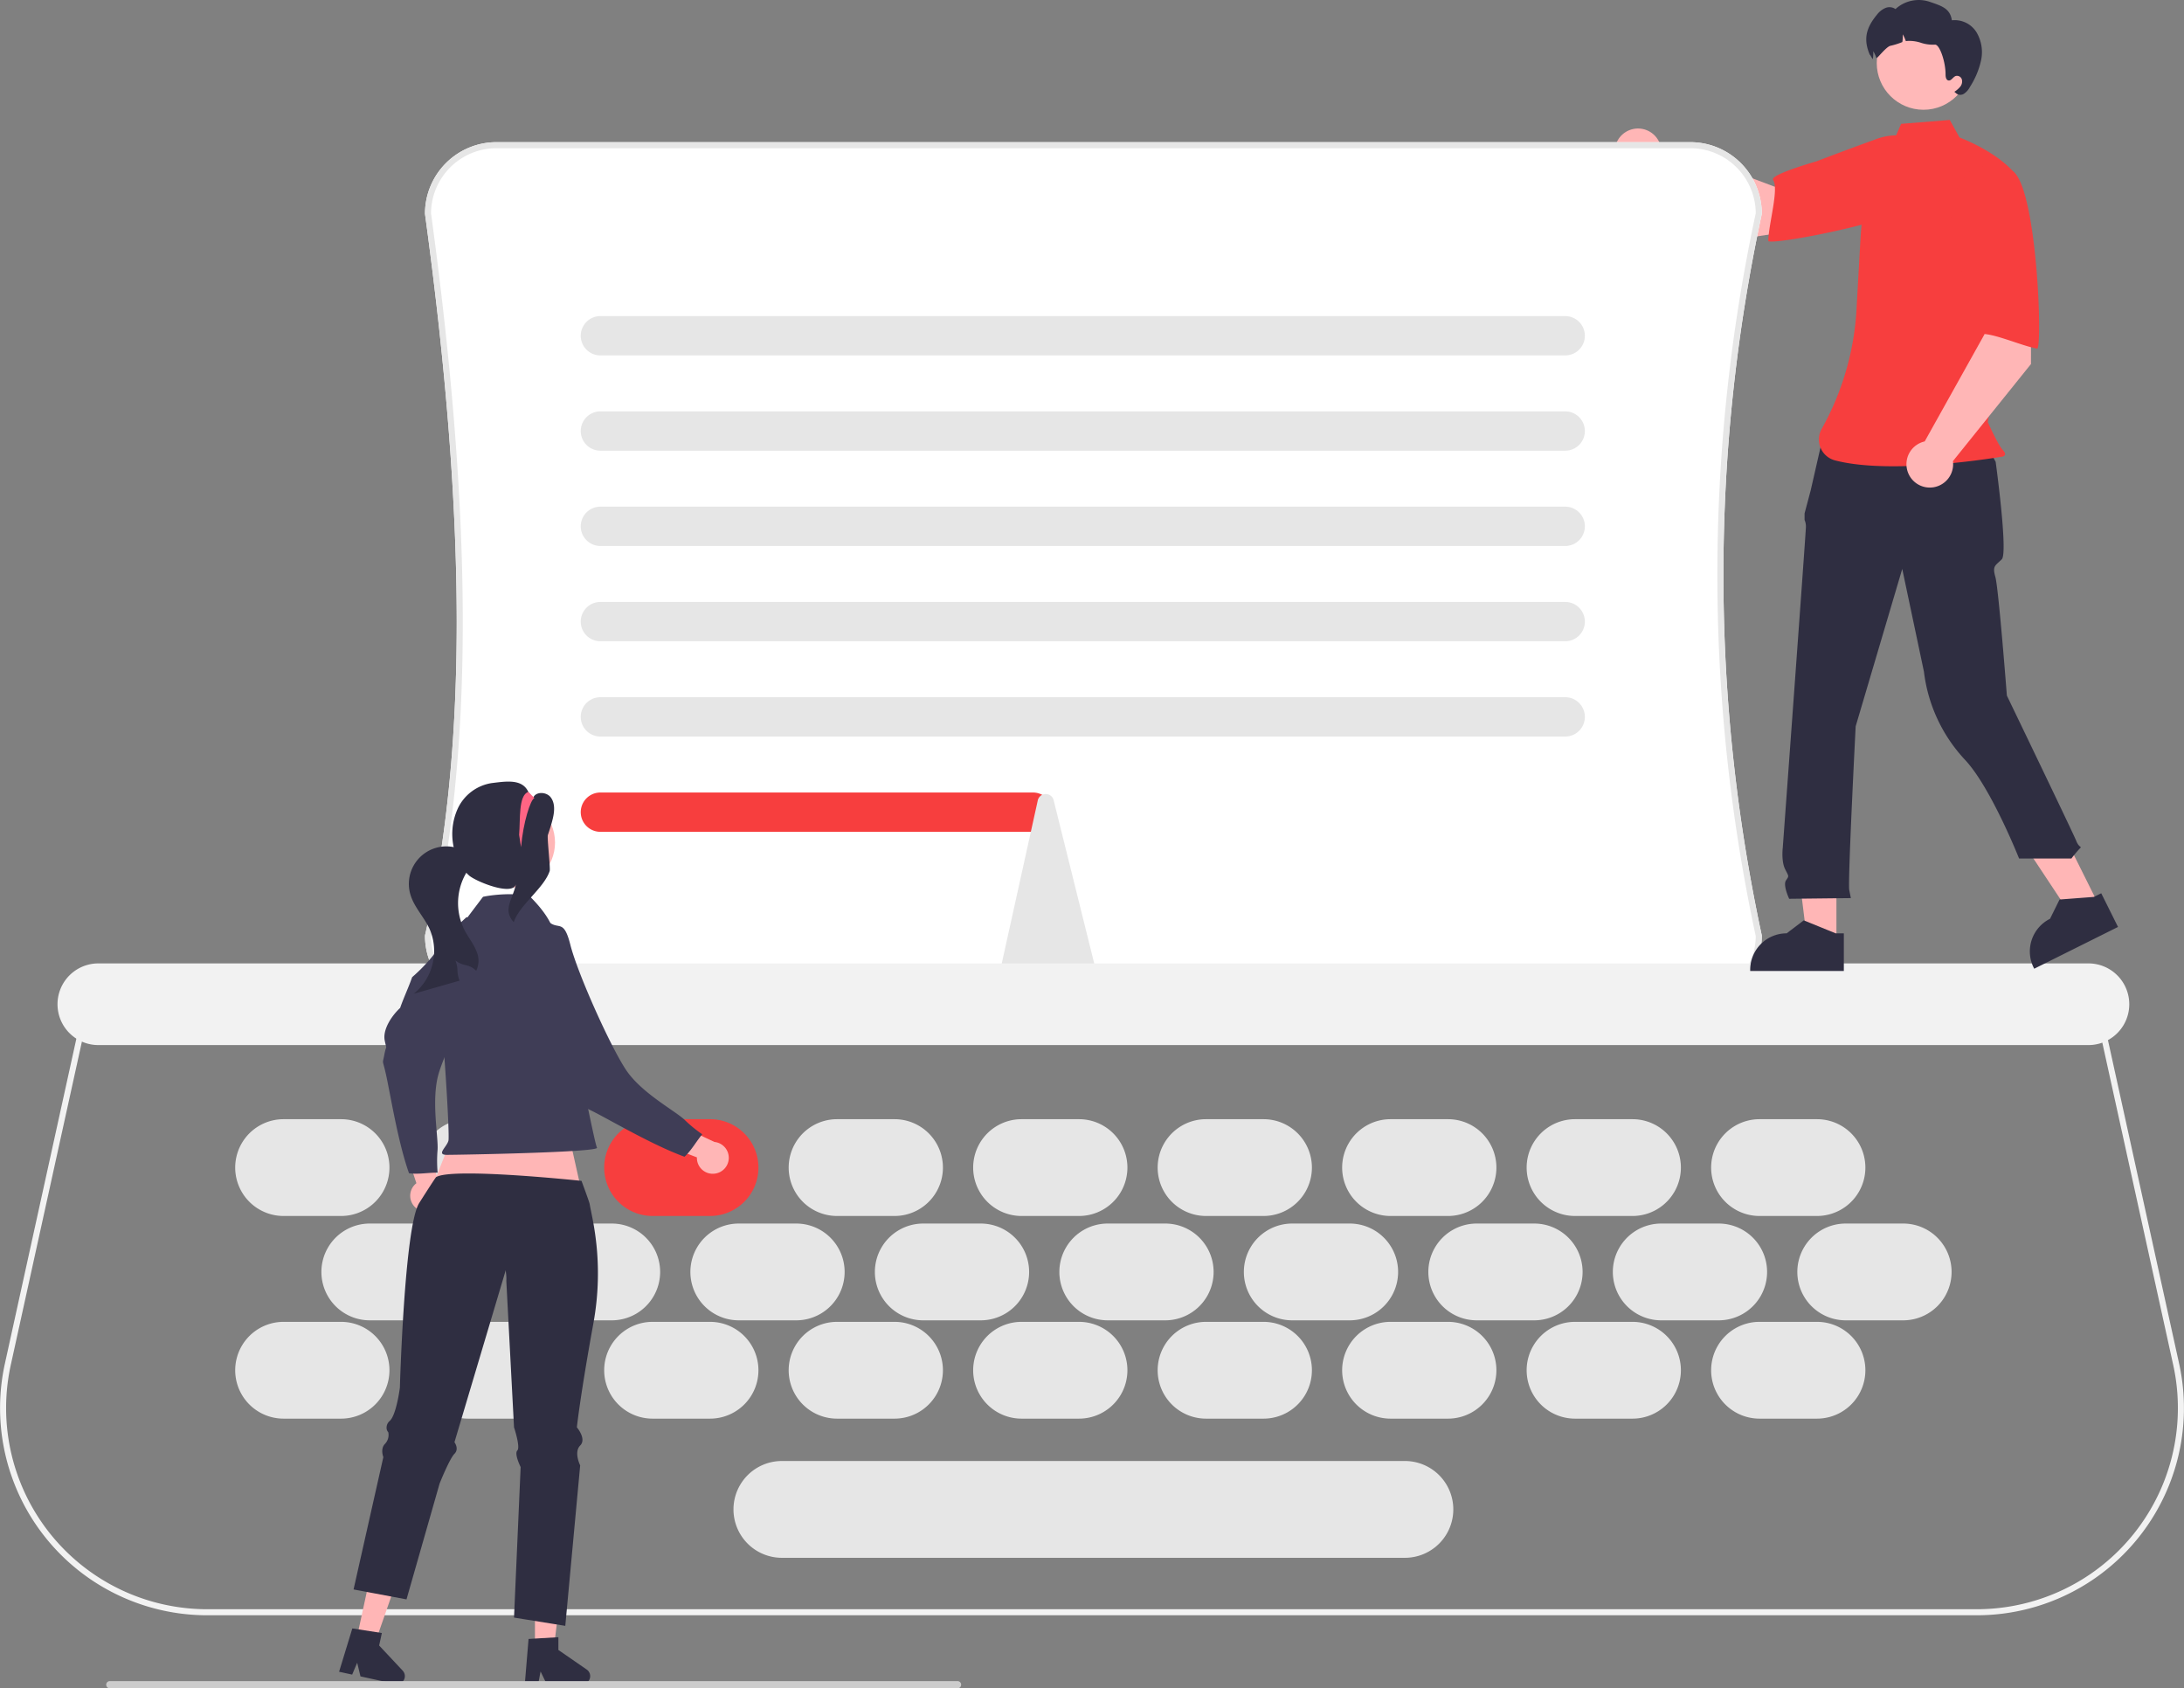
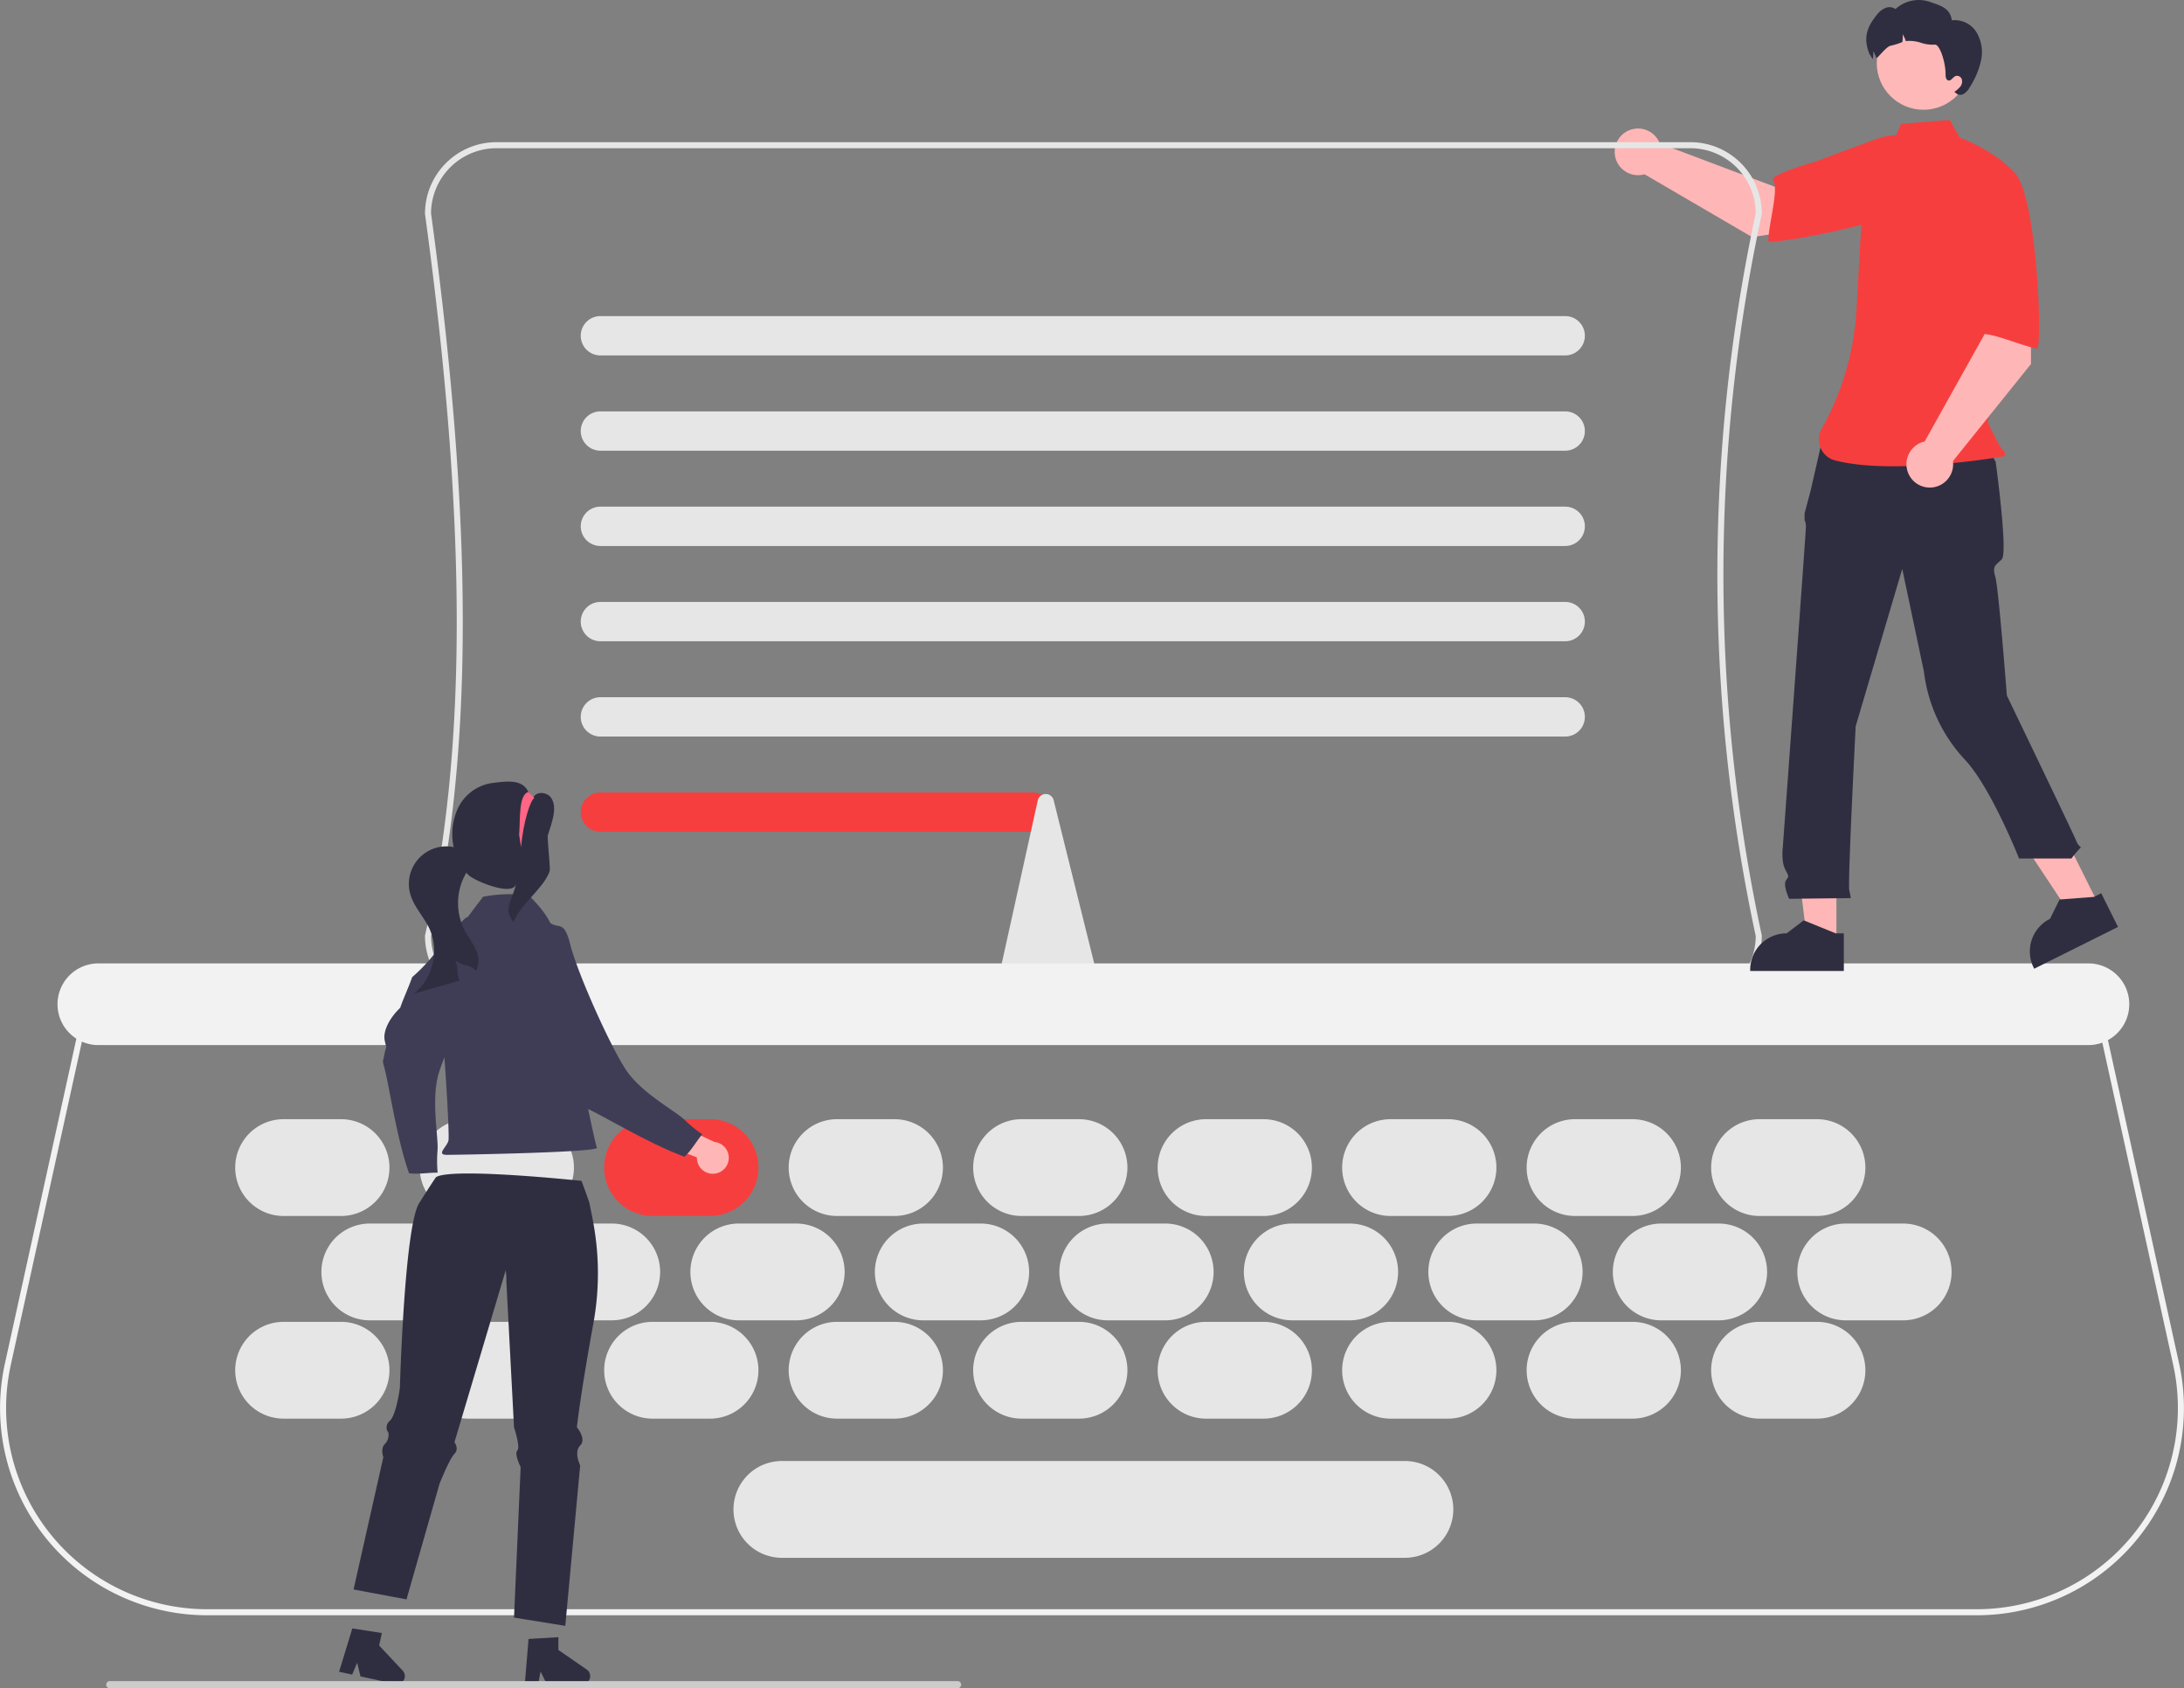
<svg xmlns="http://www.w3.org/2000/svg" width="722.113" height="558.151">
  <rect width="100%" height="100%" fill="#808080" stroke="none" />
  <path fill="#f2f2f2" d="M653.597 534.005H68.515A68.496 68.496 0 0 1 1.62 450.792l26.134-118.787H694.36l26.134 118.787a68.496 68.496 0 0 1-66.897 83.213Zm-624.237-200L3.572 451.22a66.497 66.497 0 0 0 64.943 80.784h585.082a66.497 66.497 0 0 0 64.944-80.784l-25.788-117.216Z" />
  <path fill="#ffb6b6" d="m579.306 78.378 30.69-4.574-4.847-21.349-18.4 9.267-37.961-14.307a7.717 7.717 0 1 0-5.049 10.2Z" />
  <path fill="#F73E3E" d="M641.684 62.419c-2.373 8.995-57.048 19.14-57.02 17.195.077-5.53 3.593-17.135 1.585-20.146-1.148-1.722 14.313-6.121 14.313-6.121s8.533-3.284 19.596-7.293a19.721 19.721 0 0 1 18.85 2.604s5.049 4.766 2.676 13.76Z" />
  <path fill="#e6e6e6" d="M112.767 437h-19a16 16 0 0 0 0 32h19a16 16 0 0 0 0-32ZM173.767 437h-19a16 16 0 0 0 0 32h19a16 16 0 0 0 0-32ZM234.767 437h-19a16 16 0 0 0 0 32h19a16 16 0 0 0 0-32ZM295.767 437h-19a16 16 0 0 0 0 32h19a16 16 0 0 0 0-32ZM356.767 437h-19a16 16 0 0 0 0 32h19a16 16 0 0 0 0-32ZM417.767 437h-19a16 16 0 0 0 0 32h19a16 16 0 0 0 0-32ZM478.767 437h-19a16 16 0 0 0 0 32h19a16 16 0 0 0 0-32ZM539.767 437h-19a16 16 0 0 0 0 32h19a16 16 0 0 0 0-32ZM600.767 437h-19a16 16 0 0 0 0 32h19a16 16 0 0 0 0-32ZM112.767 370h-19a16 16 0 0 0 0 32h19a16 16 0 0 0 0-32ZM173.767 370h-19a16 16 0 0 0 0 32h19a16 16 0 0 0 0-32Z" />
  <path fill="#F73E3E" d="M234.767 370h-19a16 16 0 0 0 0 32h19a16 16 0 0 0 0-32Z" />
  <path fill="#e6e6e6" d="M295.767 370h-19a16 16 0 0 0 0 32h19a16 16 0 0 0 0-32ZM356.767 370h-19a16 16 0 0 0 0 32h19a16 16 0 0 0 0-32ZM417.767 370h-19a16 16 0 0 0 0 32h19a16 16 0 0 0 0-32ZM478.767 370h-19a16 16 0 0 0 0 32h19a16 16 0 0 0 0-32ZM539.767 370h-19a16 16 0 0 0 0 32h19a16 16 0 0 0 0-32ZM600.767 370h-19a16 16 0 0 0 0 32h19a16 16 0 0 0 0-32ZM141.267 404.5h-19a16 16 0 0 0 0 32h19a16 16 0 0 0 0-32ZM202.267 404.5h-19a16 16 0 0 0 0 32h19a16 16 0 0 0 0-32ZM263.267 404.5h-19a16 16 0 0 0 0 32h19a16 16 0 0 0 0-32ZM324.267 404.5h-19a16 16 0 0 0 0 32h19a16 16 0 0 0 0-32ZM385.267 404.5h-19a16 16 0 0 0 0 32h19a16 16 0 0 0 0-32ZM446.267 404.5h-19a16 16 0 0 0 0 32h19a16 16 0 0 0 0-32ZM507.267 404.5h-19a16 16 0 0 0 0 32h19a16 16 0 0 0 0-32ZM568.267 404.5h-19a16 16 0 0 0 0 32h19a16 16 0 0 0 0-32ZM629.267 404.5h-19a16 16 0 0 0 0 32h19a16 16 0 0 0 0-32Z" />
-   <path fill="#fff" d="M558.899 333H164.135a23.645 23.645 0 0 1-23.618-23.618l.026-.226c13.966-60.427 13.96-136.181-.017-238.402l-.01-.136A23.645 23.645 0 0 1 164.137 47h394.763a23.645 23.645 0 0 1 23.618 23.618l-.022.21a566.872 566.872 0 0 0 0 238.345l.022.209A23.645 23.645 0 0 1 558.899 333Z" />
  <path fill="#e6e6e6" d="M558.899 333H164.135a23.645 23.645 0 0 1-23.618-23.618l.026-.226c13.966-60.427 13.96-136.181-.017-238.402l-.01-.136A23.645 23.645 0 0 1 164.137 47h394.763a23.645 23.645 0 0 1 23.618 23.618l-.022.21a566.872 566.872 0 0 0 0 238.345l.022.209A23.645 23.645 0 0 1 558.899 333Zm-416.382-23.506A21.643 21.643 0 0 0 164.135 331H558.9a21.643 21.643 0 0 0 21.617-21.514 568.845 568.845 0 0 1 0-238.972A21.643 21.643 0 0 0 558.9 49H164.135a21.643 21.643 0 0 0-21.618 21.55c13.993 102.37 13.994 178.306 0 238.944Z" />
  <path fill="#e6e6e6" d="M517.517 117.5h-319a6.5 6.5 0 0 1 0-13h319a6.5 6.5 0 0 1 0 13ZM517.517 149h-319a6.5 6.5 0 0 1 0-13h319a6.5 6.5 0 0 1 0 13ZM517.517 180.5h-319a6.5 6.5 0 0 1 0-13h319a6.5 6.5 0 0 1 0 13ZM517.517 212h-319a6.5 6.5 0 0 1 0-13h319a6.5 6.5 0 0 1 0 13ZM517.517 243.5h-319a6.5 6.5 0 0 1 0-13h319a6.5 6.5 0 0 1 0 13Z" />
  <path fill="#F73E3E" d="M341.517 275h-143a6.5 6.5 0 0 1 0-13h143a6.5 6.5 0 0 1 0 13Z" />
  <path fill="#e6e6e6" d="M359.699 324.5h-26.324a2.658 2.658 0 0 1-2.069-1.02 3.174 3.174 0 0 1-.6-2.652l12.387-56.046a2.7 2.7 0 0 1 5.32-.08l13.936 56.044a3.175 3.175 0 0 1-.557 2.704 2.657 2.657 0 0 1-2.093 1.05Z" />
  <path fill="#f2f2f2" d="M690.517 345.5h-658a13.5 13.5 0 0 1 0-27h658a13.5 13.5 0 0 1 0 27Z" />
  <path fill="#ffb6b6" d="m607.193 311.693-9.602-.001-4.567-37.035 14.171.001-.002 37.035z" />
  <path fill="#2f2e41" d="m609.642 321-30.96-.001v-.392a12.051 12.051 0 0 1 12.05-12.05h.001l5.655-4.29 10.552 4.29h2.702Z" />
  <path fill="#ffb6b6" d="m693.95 299.209-8.593 4.283-20.61-31.108 12.684-6.321 16.519 33.146z" />
  <path fill="#2f2e41" d="m700.294 306.447-27.71 13.81-.174-.35a12.051 12.051 0 0 1 5.41-16.161l3.148-6.363 11.357-.866 2.419-1.206ZM602.939 143.492l52.945 1.854 3.959 7.352s4.146 30.079 2.022 32.202-3.185 2.124-2.123 5.84 3.807 39.222 3.807 39.222 21.871 45.366 22.933 48.02 2.123 1.593 1.062 2.655a39.098 39.098 0 0 0-2.655 3.185h-17.304s-9.318-23.502-17.846-32.593a51.635 51.635 0 0 1-13.612-29.178l-7.175-33.965-15.396 52.025s-2.654 51.494-2.123 54.149l.53 2.654-20.395.228s-2.123-4.475-1.062-6.068.998-1.157-.297-3.764-.764-7.022-.764-7.022 7.654-104.412 7.654-106.005a5.295 5.295 0 0 0-.44-2.388v-2.162l2.033-7.66Z" />
  <path fill="#F73E3E" d="M625.767 47.43c-3.447 2.049-5.508 5.813-6.692 9.644a91.389 91.389 0 0 0-3.927 21.835l-1.25 22.186a91.35 91.35 0 0 1-11.627 40.784 7.13 7.13 0 0 0 4.46 10.324c19.19 5.036 55.533-1.286 55.533-1.286s1.548-.516 0-2.064-5.02-9.289-5.02-9.289l4.127-27.117 5.16-54.697c-6.192-7.74-18.645-12.303-18.645-12.303l-3.218-5.792-16.088 1.288Z" />
  <circle cx="635.979" cy="20.834" r="15.455" fill="#ffb8b8" />
  <path fill="#2f2e41" d="M655.023 19.916a26.877 26.877 0 0 1-3.676 8.807A5.995 5.995 0 0 1 649.342 31a2.192 2.192 0 0 1-2.785-.348l-.376-.306a7.976 7.976 0 0 0 1.95-1.692 2.716 2.716 0 0 0 .522-2.43 1.673 1.673 0 0 0-2.047-1.093c-.905.355-1.455 1.664-2.402 1.462-.766-.167-.926-1.176-.926-1.97.028-4.15-1.977-10.046-3.53-9.865a12.519 12.519 0 0 1-4.63-.62 12.13 12.13 0 0 0-4.636-.592c-.112.014-.223.035-.342.056a10.267 10.267 0 0 0-1.03-2.249 12.014 12.014 0 0 1-.125 2.548 23.832 23.832 0 0 1-3.857 1.219c-1.434.202-4.588 4.49-4.734 4.052a10.268 10.268 0 0 0-1.03-2.25 12.014 12.014 0 0 1-.126 2.549c-.007.035-.007.063-.014.097-.696-.926-1.12-2.053-.884-1.19-2.333-5.277-1.427-9.058 2.242-13.506a7.055 7.055 0 0 1 2.75-2.207 3.468 3.468 0 0 1 3.383.334 11.384 11.384 0 0 1 11.293-2.41c3.822 1.33 6.767 2.11 7.351 6.12a8.509 8.509 0 0 1 8.153 3.969 12.85 12.85 0 0 1 1.51 9.238Z" />
  <path fill="#ffb6b6" d="m671.517 120.348.025-31.029-21.832 1.63 6.438 19.57-19.775 35.422a7.717 7.717 0 1 0 9.338 6.504Z" />
  <path fill="#F73E3E" d="M664.978 56.294c8.544 3.68 10.475 59.254 8.555 58.939-5.458-.897-16.414-6.093-19.688-4.554-1.873.88-3.933-15.062-3.933-15.062s-1.983-8.926-4.308-20.46a19.721 19.721 0 0 1 5.37-18.257s5.46-4.286 14.004-.606Z" />
-   <path fill="#ffb6b6" d="M137.338 399.19a5.239 5.239 0 0 1 .342-8.025l-5.866-17.669 9.343 2.51 4.138 16.394a5.267 5.267 0 0 1-7.957 6.79Z" />
  <path fill="#3f3d56" d="M154.27 303.194c1.551.889 10.723-1.313 12.514-.687-.988 6.033 4.382 3.77-1.45 11.693s-17.578 31.679-20.247 40.557-.027 21.391-.427 25.6a43.667 43.667 0 0 0 .036 7.323c-3.15-.04-6.256.614-9.457.197-3.413-9.657-5.707-23.403-7.265-31s-1.616-4.384-.9-8.183.887-1.038.136-4.672 2.285-8.2 5.09-10.804c1.21-3.478 2.773-6.722 3.97-10.165 8.776-7.655 9.353-12.077 18-19.859Z" />
  <path fill="#ffb6b6" d="M236.404 387.99a5.239 5.239 0 0 1-5.979-5.365l-17.368-6.702 7.876-5.617 15.286 7.225a5.267 5.267 0 0 1 .185 10.46Z" />
  <path fill="#3f3d56" d="M173.054 313.903c1.672-.632 5.801-9.113 7.424-10.097 4.029 4.598 5.695-.988 8.105 8.55s13.284 33.707 18.443 41.41 16.497 13.617 19.491 16.6a43.666 43.666 0 0 0 5.678 4.627c-2.034 2.408-3.503 5.221-5.86 7.426-9.624-3.503-21.695-10.468-28.55-14.093s-4.411-1.54-6.89-4.506-.237-1.345-3.52-3.076-4.878-6.976-5.105-10.796c-1.917-3.145-3.428-6.414-5.324-9.526-.333-11.64-3.38-14.896-3.892-26.519Z" />
-   <path fill="#ffb6b6" d="m186.123 366.39 8.668 38.681-55.544-3.455 15.104-37.989 31.772 2.763zM176.874 544.917l6.239-.001 2.968-24.065h-9.208l.001 24.066z" />
  <path fill="#2f2e41" d="m174.761 541.839 9.863-.589v4.226l9.377 6.476a2.64 2.64 0 0 1-1.5 4.811H180.76l-2.024-4.18-.79 4.18h-4.428Z" />
-   <path fill="#ffb6b6" d="m117.905 541.813 6.097 1.322 8.003-22.889-8.999-1.952-5.101 23.519z" />
  <path fill="#2f2e41" d="m116.492 538.357 9.764 1.515-.896 4.13 7.79 8.317a2.64 2.64 0 0 1-2.485 4.384l-11.475-2.49-1.092-4.513-1.659 3.917-4.326-.939ZM196.209 437.416c-4.379 24.065-5.474 34.455-5.474 34.455s3.284 3.829 1.095 6.018 0 6.562 0 6.562l-4.923 53.053-3.963-.643-9.546-1.535-3.443-.556 2.189-49.769s-2.19-4.378-1.095-5.473c1.095-1.095-1.094-7.657-1.094-7.657l-2.734-51.958-16.958 56.881s1.645 2.19 0 3.829c-1.64 1.639-4.917 9.846-4.917 9.846l-10.085 35.287-.856 2.996-5.26-.984-5.724-1.077-1.052-.195-1.871-.355-1.205-.226-.41-.074-1.981-.373.6-2.66.311-1.4 8.531-37.893.196-.874.208-.924s-1.095-2.733.544-4.378a4.274 4.274 0 0 0 1.095-3.829 1.493 1.493 0 0 1-.147-.183 2.27 2.27 0 0 1-.391-.893 2.96 2.96 0 0 1 1.088-2.752 4.67 4.67 0 0 0 .777-1.113c1.664-3.15 2.501-9.822 2.501-9.822s1.48-52.844 6.324-60.917c.257-.422 5.399-8.523 5.668-8.688 5.467-3.278 48.062 1.25 48.062 1.25s2.58 6.93 2.697 7.652c.63 4.055 4.955 18.958 1.243 39.372Z" />
  <path fill="#3f3d56" d="M183.266 310.128s.922-4.785-7.935-13.641c-4.689-1.563-12.813-.652-15.629 0-13.024 17.192-10.692 14.159-14.083 23.764a13.529 13.529 0 0 0-.928 6.838c1.563 7.815 4.1 47.928 3.58 50.012s-4.168 4.69-.521 4.69 50.675-.824 49.633-2.387-14.117-69.276-14.117-69.276Z" />
-   <circle cx="168.577" cy="278.545" r="14.938" fill="#ffb6b6" />
  <path fill="#2f2e41" d="M155.921 284.193c-.081 1.811-1.217 3.373-2.093 4.96a19.789 19.789 0 0 0-.184 18.459c1.22 2.313 2.907 4.377 3.875 6.806a7.731 7.731 0 0 1-.06 6.521c-2.619-2.519-3.897-1.189-6.87-3.388 1.17 3.277.173 3.384 1.346 6.657q-7.569 2.161-15.143 4.334a18.252 18.252 0 0 0 5.221-21.482c-1.846-3.958-5.146-7.221-6.347-11.427a12.399 12.399 0 0 1 17.043-14.713c1.697-.485 3.294 1.49 3.212 3.273Z" />
  <path fill="#2f2e41" d="M174.683 261.803c-2.008-4.39-7.309-3.497-12.101-2.918a14.894 14.894 0 0 0-11.16 8.281 20.353 20.353 0 0 0-1.103 14.128 15.478 15.478 0 0 0 4.887 8.239c2.531 2.035 14.429 6.849 15.42 2.704-1.239 5.407-4.46 8.486-.773 12.631 1.91-5.737 9.985-11.186 11.895-16.922.287-.864-.893-11.013-.606-11.877.606-1.82 1.213-3.643 1.651-5.511.55-2.346.762-5.037-.696-6.956s-5.129-1.994-5.865.3" />
  <path fill="#ff6584" d="m172.278 280.07-.638-4.065c.434-5.055-.275-13.097 3.043-14.202l2.03 2.029c-1.284.427-3.725 7.987-4.435 16.238Z" />
  <path fill="#ccc" d="M317.789 556.96a1.186 1.186 0 0 1-1.19 1.19H36.309a1.19 1.19 0 1 1 0-2.38h280.29a1.187 1.187 0 0 1 1.19 1.19Z" />
  <path fill="#e6e6e6" d="M464.517 483.005h-206a16 16 0 0 0 0 32h206a16 16 0 0 0 0-32Z" />
</svg>